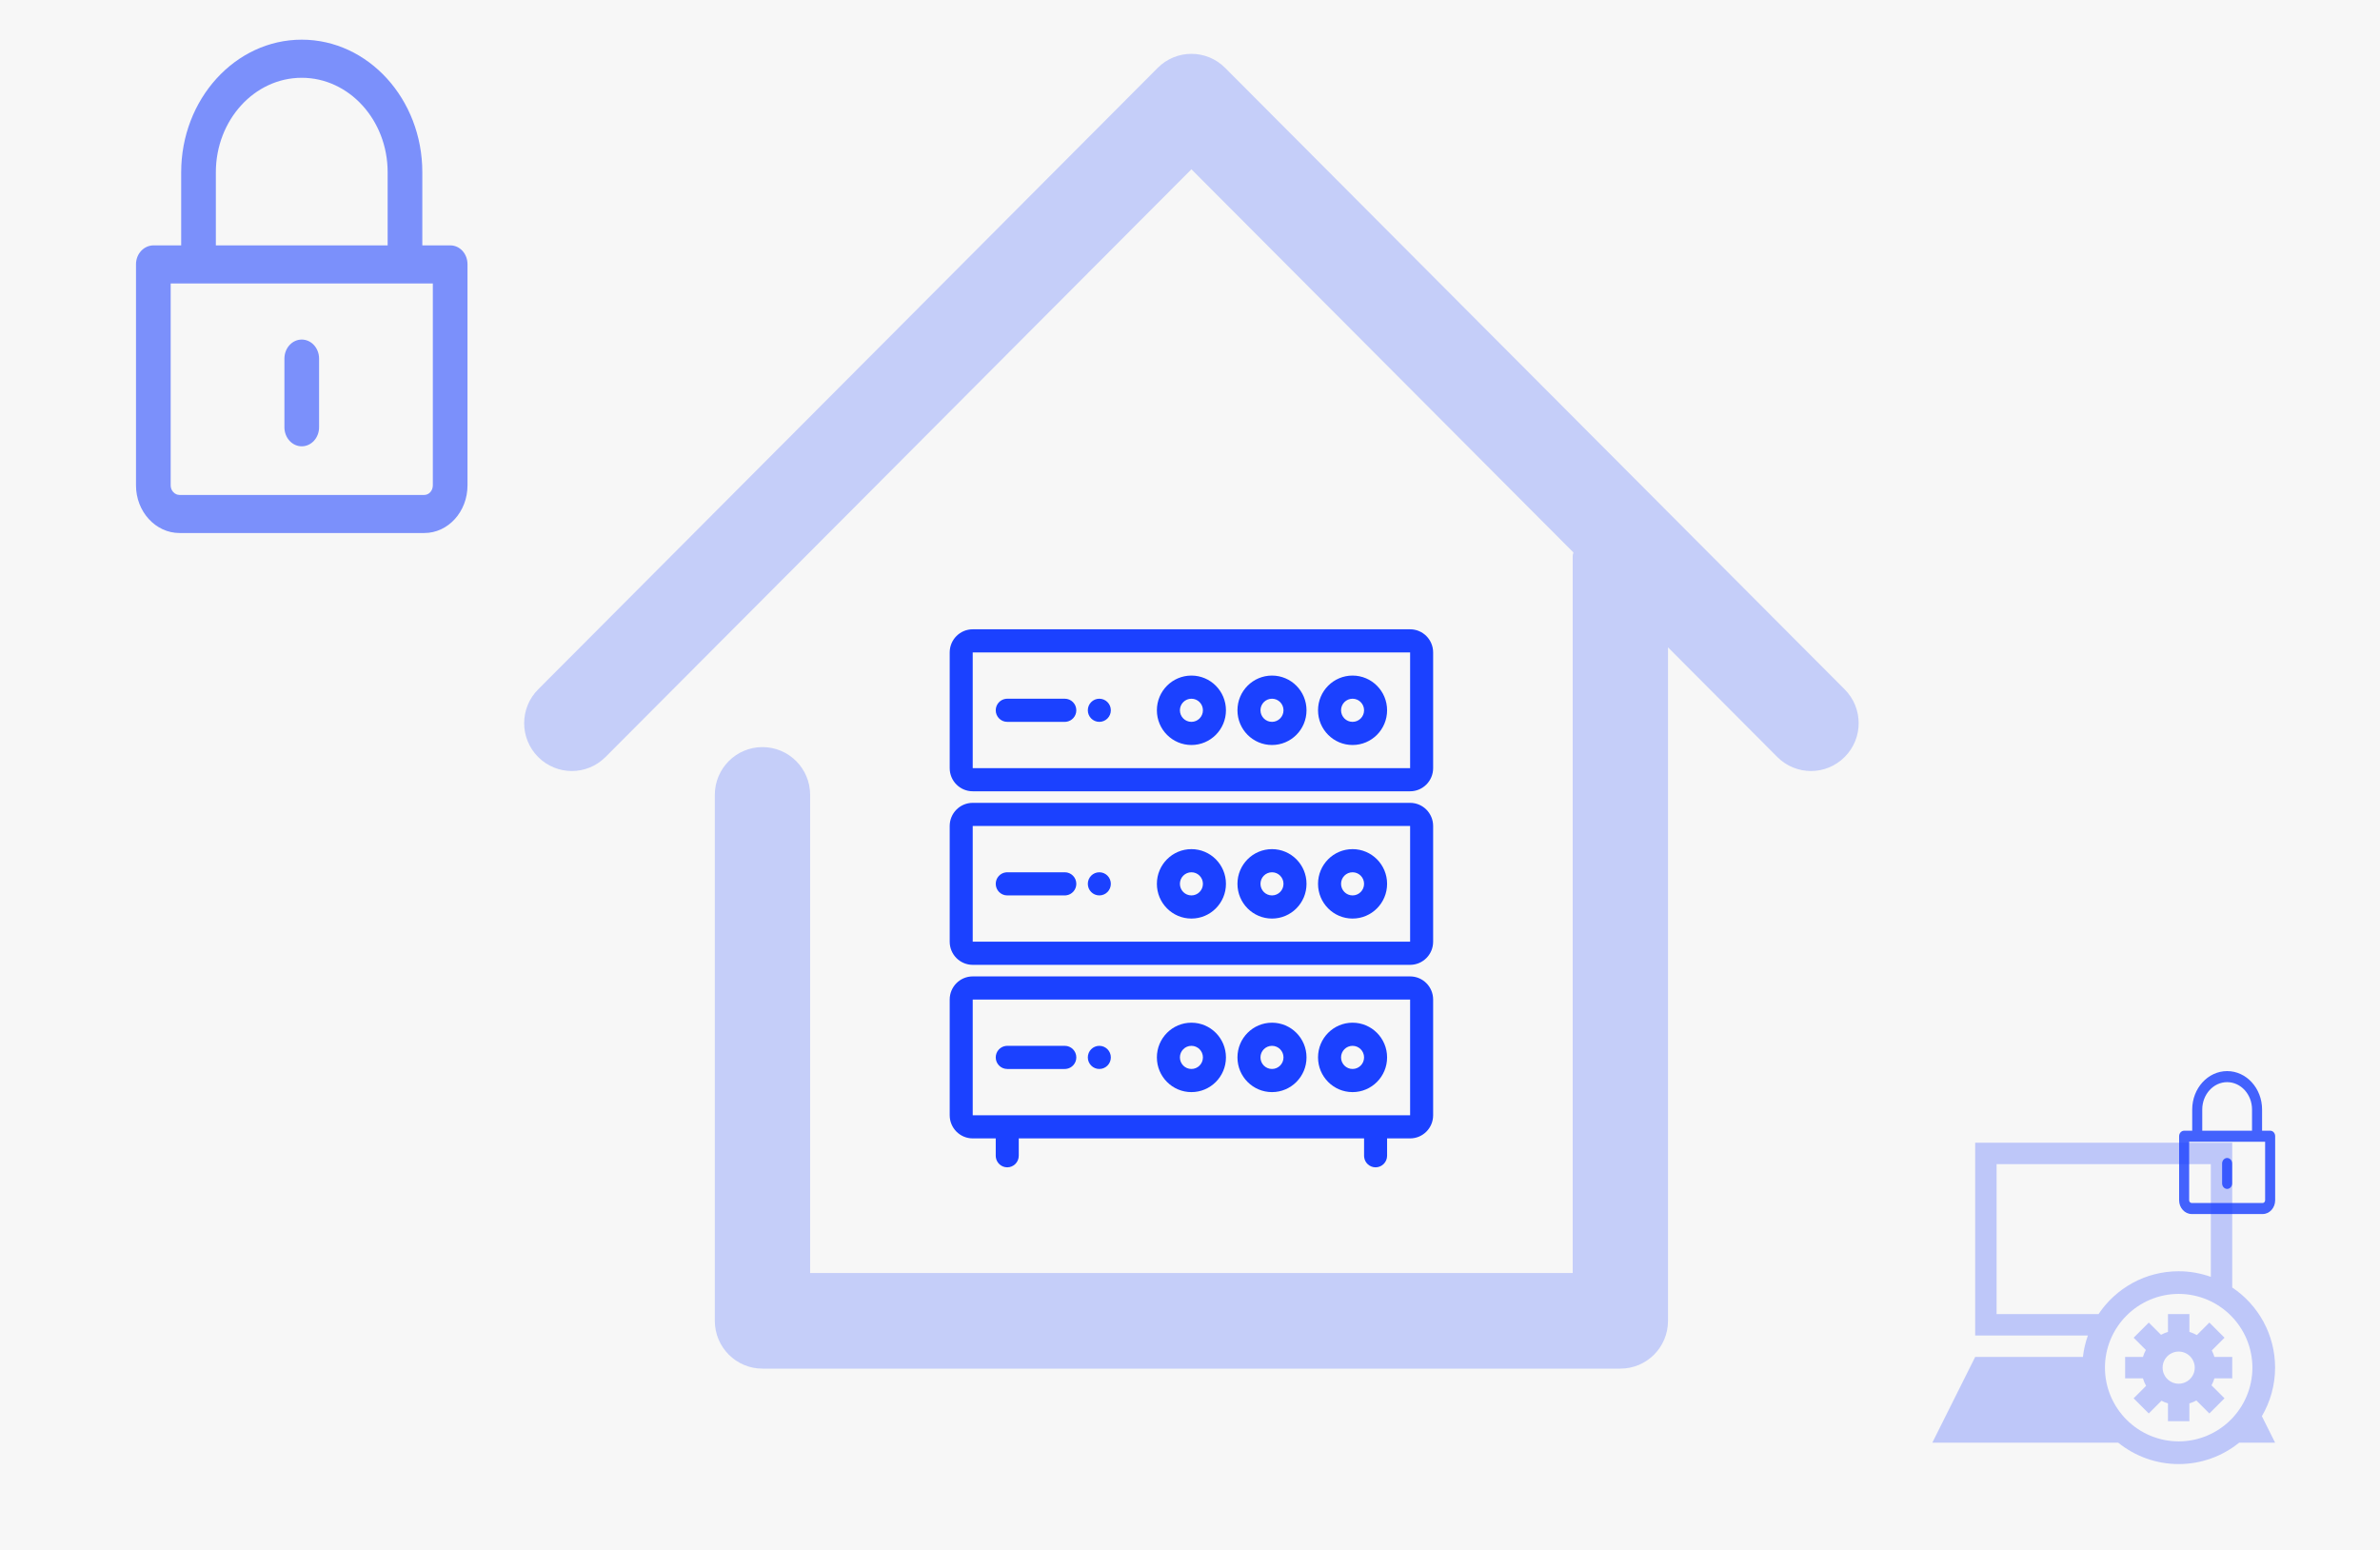
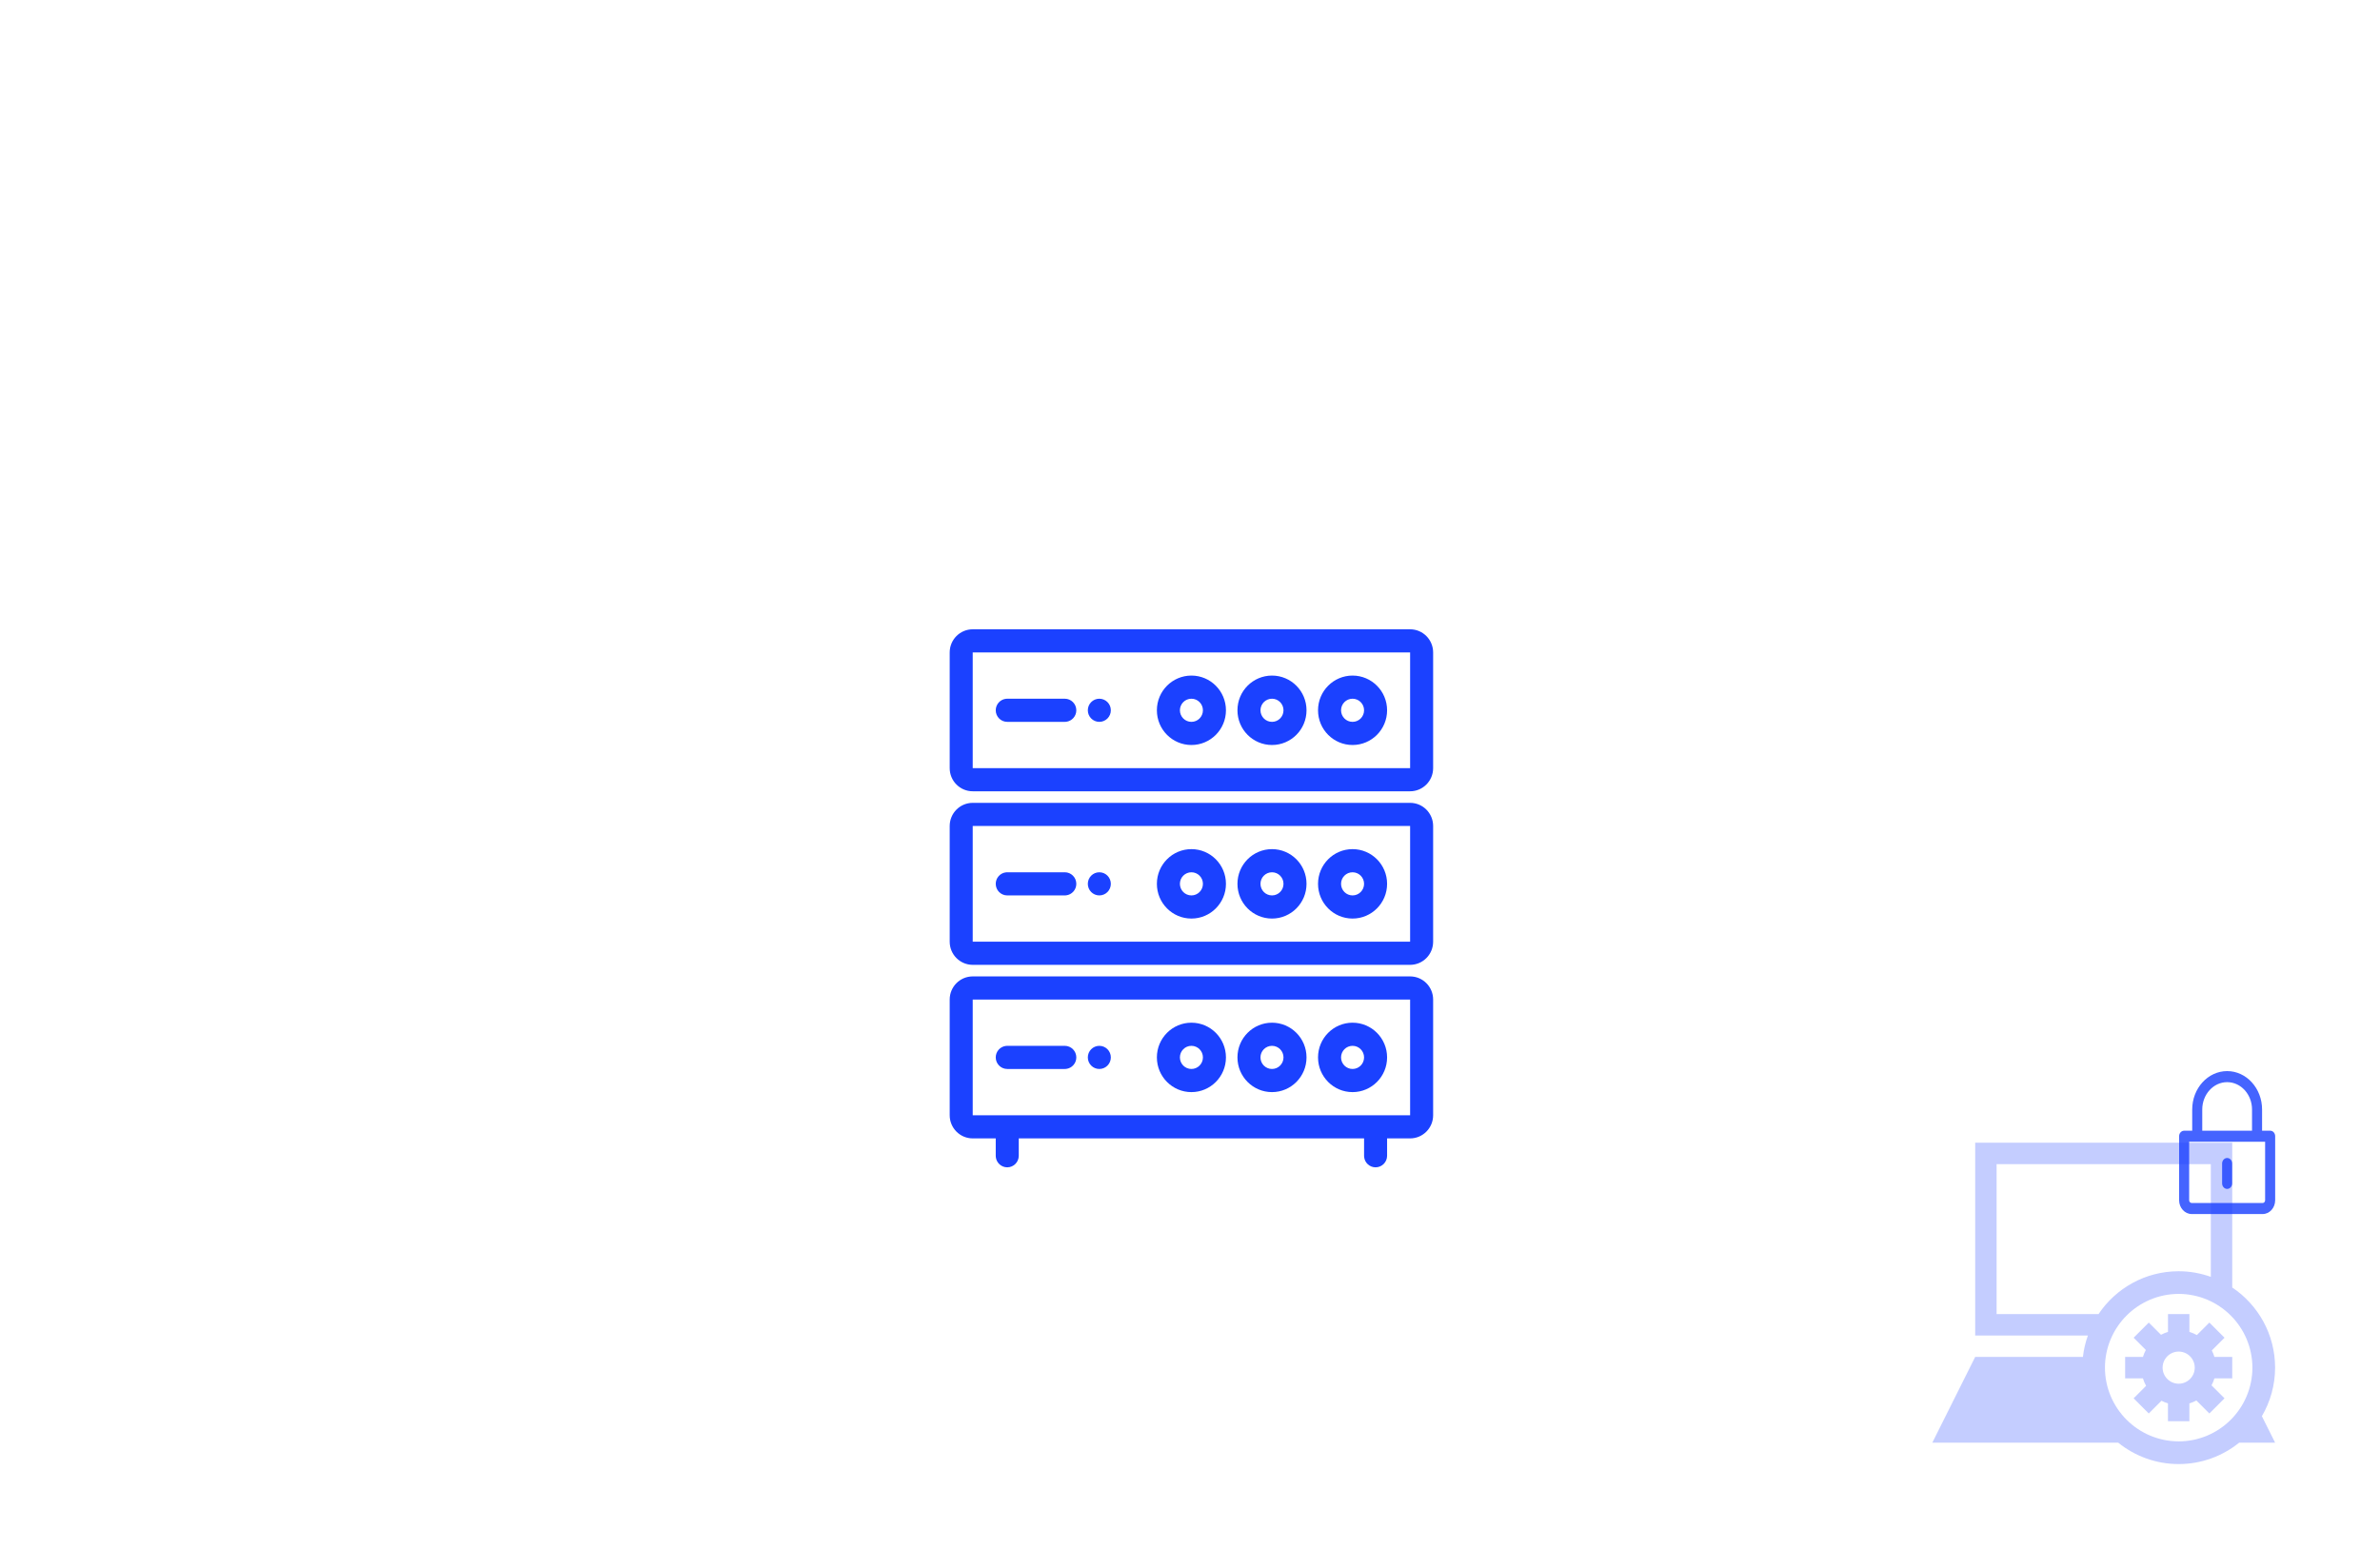
<svg xmlns="http://www.w3.org/2000/svg" width="840" height="547" viewBox="0 0 840 547" fill="none">
-   <rect width="840" height="547" fill="#F7F7F7" />
  <path d="M801.24 399.033H798.38V391.55C798.38 384.079 792.852 378 786.051 378C779.249 378 773.721 384.083 773.721 391.559V399.033H770.892C769.912 399.033 769.101 399.888 769.101 400.965V423.574C769.101 426.261 771.108 428.445 773.555 428.445H798.578C801.025 428.445 803 426.261 803 423.574V400.965C803 399.888 802.221 399.033 801.24 399.033ZM777.267 391.559C777.267 386.232 781.207 381.898 786.051 381.898C790.895 381.898 794.834 386.228 794.834 391.55V399.033H777.267V391.559ZM799.454 423.574C799.454 424.111 799.068 424.551 798.578 424.551H773.555C773.065 424.551 772.647 424.111 772.647 423.574V402.927H799.454V423.574Z" fill="#1B41FF" fill-opacity="0.81" />
  <path d="M786.051 419.578C787.031 419.578 787.823 418.706 787.823 417.629V410.612C787.823 409.536 787.031 408.663 786.051 408.663C785.07 408.663 784.278 409.536 784.278 410.612V417.629C784.278 418.706 785.07 419.578 786.051 419.578Z" fill="#1B41FF" fill-opacity="0.81" />
  <path d="M798.31 499.786C801.255 494.754 802.971 488.909 802.975 482.656C802.971 470.858 796.968 460.473 787.853 454.371V403.267H697.122V471.315H736.9C736.045 473.727 735.437 476.252 735.146 478.876H697.122L682 509.12H747.587C753.428 513.838 760.857 516.677 768.951 516.681C777.048 516.677 784.466 513.838 790.306 509.12H802.975L798.31 499.786ZM704.683 463.754V410.828H780.292V450.609C776.742 449.351 772.935 448.632 768.951 448.632C757.148 448.632 746.763 454.636 740.661 463.754H704.683ZM742.922 482.656C742.956 468.287 754.581 456.662 768.951 456.628C783.313 456.662 794.937 468.287 794.971 482.656C794.937 497.018 783.313 508.643 768.951 508.677C754.581 508.643 742.956 497.018 742.922 482.656Z" fill="#1B41FF" fill-opacity="0.26" />
  <path d="M787.853 486.437V478.872H781.566C781.328 478.071 781.018 477.311 780.64 476.581L785.127 472.094L779.774 466.745L775.37 471.153C774.538 470.688 773.661 470.317 772.735 470.041V463.754H765.174V470.037C764.308 470.294 763.488 470.635 762.709 471.058L758.396 466.748L753.047 472.098L757.356 476.407C756.933 477.19 756.593 478.01 756.332 478.876H750.049V486.437H756.332C756.608 487.367 756.982 488.248 757.447 489.076L753.043 493.472L758.385 498.826L762.876 494.338C763.602 494.72 764.365 495.026 765.163 495.264V501.559H772.731V495.264C773.597 495.007 774.414 494.667 775.192 494.244L779.774 498.826L785.12 493.472L780.538 488.898C780.958 488.119 781.298 487.299 781.559 486.437H787.853ZM768.947 488.323C765.813 488.316 763.284 485.787 763.273 482.653C763.284 479.519 765.813 476.99 768.947 476.978C772.081 476.99 774.61 479.519 774.618 482.653C774.61 485.787 772.081 488.316 768.947 488.323Z" fill="#1B41FF" fill-opacity="0.26" />
  <path d="M497.688 344.583C502.175 344.583 505.812 348.24 505.812 352.75V393.583C505.812 398.094 502.175 401.75 497.688 401.75H489.562V407.875C489.562 410.13 487.744 411.958 485.5 411.958C483.417 411.958 481.7 410.382 481.465 408.351L481.438 407.875V401.75H359.562V407.875C359.562 410.13 357.744 411.958 355.5 411.958C353.417 411.958 351.7 410.382 351.465 408.351L351.438 407.875V401.75H343.312C338.825 401.75 335.188 398.094 335.188 393.583V352.75C335.188 348.24 338.825 344.583 343.312 344.583H497.688ZM343.312 393.583H497.688V352.75H343.312V393.583ZM420.5 360.916C427.231 360.916 432.687 366.401 432.688 373.166C432.688 379.932 427.231 385.416 420.5 385.416C413.769 385.416 408.312 379.932 408.312 373.166C408.313 366.401 413.769 360.916 420.5 360.916ZM448.938 360.916C455.668 360.916 461.125 366.401 461.125 373.166C461.125 379.932 455.668 385.416 448.938 385.416C442.207 385.416 436.75 379.932 436.75 373.166C436.75 366.401 442.207 360.916 448.938 360.916ZM477.375 360.916C484.106 360.916 489.562 366.401 489.562 373.166C489.562 379.932 484.106 385.416 477.375 385.416C470.644 385.416 465.188 379.932 465.188 373.166C465.188 366.401 470.644 360.916 477.375 360.916ZM375.812 369.083C378.056 369.083 379.875 370.911 379.875 373.166C379.875 375.26 378.307 376.987 376.286 377.223L375.812 377.25H355.5C353.256 377.25 351.438 375.421 351.438 373.166C351.438 371.072 353.006 369.347 355.026 369.111L355.5 369.083H375.812ZM388 369.083C390.244 369.083 392.062 370.911 392.062 373.166C392.062 375.421 390.244 377.25 388 377.25C385.756 377.25 383.938 375.421 383.938 373.166C383.938 370.911 385.756 369.083 388 369.083ZM420.5 369.083C418.256 369.083 416.438 370.911 416.438 373.166C416.438 375.421 418.256 377.249 420.5 377.249C422.744 377.249 424.562 375.421 424.562 373.166C424.562 370.911 422.744 369.083 420.5 369.083ZM448.938 369.083C446.694 369.083 444.875 370.911 444.875 373.166C444.875 375.421 446.694 377.249 448.938 377.249C451.181 377.249 453 375.421 453 373.166C453 370.911 451.181 369.083 448.938 369.083ZM477.375 369.083C475.131 369.083 473.313 370.911 473.312 373.166C473.313 375.421 475.131 377.249 477.375 377.249C479.619 377.249 481.437 375.421 481.438 373.166C481.437 370.911 479.619 369.083 477.375 369.083ZM497.688 283.333C502.175 283.333 505.812 286.99 505.812 291.5V332.333C505.812 336.844 502.175 340.5 497.688 340.5H343.312C338.825 340.5 335.188 336.844 335.188 332.333V291.5C335.188 286.99 338.825 283.333 343.312 283.333H497.688ZM343.312 332.333H497.688V291.5H343.312V332.333ZM420.5 299.666C427.231 299.666 432.687 305.151 432.688 311.916C432.688 318.682 427.231 324.166 420.5 324.166C413.769 324.166 408.312 318.682 408.312 311.916C408.313 305.151 413.769 299.666 420.5 299.666ZM448.938 299.666C455.668 299.666 461.125 305.151 461.125 311.916C461.125 318.682 455.668 324.166 448.938 324.166C442.207 324.166 436.75 318.682 436.75 311.916C436.75 305.151 442.207 299.666 448.938 299.666ZM477.375 299.666C484.106 299.666 489.562 305.151 489.562 311.916C489.562 318.682 484.106 324.166 477.375 324.166C470.644 324.166 465.188 318.682 465.188 311.916C465.188 305.151 470.644 299.666 477.375 299.666ZM375.812 307.833C378.056 307.833 379.875 309.661 379.875 311.916C379.875 314.01 378.307 315.737 376.286 315.973L375.812 316H355.5C353.256 316 351.438 314.171 351.438 311.916C351.438 309.822 353.006 308.097 355.026 307.861L355.5 307.833H375.812ZM388 307.833C390.244 307.833 392.062 309.661 392.062 311.916C392.062 314.171 390.244 316 388 316C385.756 316 383.938 314.171 383.938 311.916C383.938 309.661 385.756 307.833 388 307.833ZM420.5 307.833C418.256 307.833 416.438 309.661 416.438 311.916C416.438 314.171 418.256 315.999 420.5 315.999C422.744 315.999 424.562 314.171 424.562 311.916C424.562 309.661 422.744 307.833 420.5 307.833ZM448.938 307.833C446.694 307.833 444.875 309.661 444.875 311.916C444.875 314.171 446.694 315.999 448.938 315.999C451.181 315.999 453 314.171 453 311.916C453 309.661 451.181 307.833 448.938 307.833ZM477.375 307.833C475.131 307.833 473.313 309.661 473.312 311.916C473.312 314.171 475.131 315.999 477.375 315.999C479.619 315.999 481.438 314.171 481.438 311.916C481.437 309.661 479.619 307.833 477.375 307.833ZM497.688 222.083C502.175 222.083 505.812 225.74 505.812 230.25V271.083C505.812 275.594 502.175 279.25 497.688 279.25H343.312C338.825 279.25 335.188 275.594 335.188 271.083V230.25C335.188 225.74 338.825 222.083 343.312 222.083H497.688ZM343.312 271.083H497.688V230.25H343.312V271.083ZM420.5 238.416C427.231 238.416 432.687 243.901 432.688 250.666C432.688 257.432 427.231 262.916 420.5 262.916C413.769 262.916 408.312 257.432 408.312 250.666C408.313 243.901 413.769 238.416 420.5 238.416ZM448.938 238.416C455.668 238.416 461.125 243.901 461.125 250.666C461.125 257.432 455.668 262.916 448.938 262.916C442.207 262.916 436.75 257.432 436.75 250.666C436.75 243.901 442.207 238.416 448.938 238.416ZM477.375 238.416C484.106 238.416 489.562 243.901 489.562 250.666C489.562 257.432 484.106 262.916 477.375 262.916C470.644 262.916 465.188 257.432 465.188 250.666C465.188 243.901 470.644 238.416 477.375 238.416ZM375.812 246.583C378.056 246.583 379.875 248.411 379.875 250.666C379.875 252.76 378.307 254.487 376.286 254.723L375.812 254.75H355.5C353.256 254.75 351.438 252.921 351.438 250.666C351.438 248.572 353.006 246.847 355.026 246.611L355.5 246.583H375.812ZM388 246.583C390.244 246.583 392.062 248.411 392.062 250.666C392.062 252.921 390.244 254.75 388 254.75C385.756 254.75 383.938 252.921 383.938 250.666C383.938 248.411 385.756 246.583 388 246.583ZM420.5 246.583C418.256 246.583 416.438 248.411 416.438 250.666C416.438 252.921 418.256 254.749 420.5 254.749C422.744 254.749 424.562 252.921 424.562 250.666C424.562 248.411 422.744 246.583 420.5 246.583ZM448.938 246.583C446.694 246.583 444.875 248.411 444.875 250.666C444.875 252.921 446.694 254.749 448.938 254.749C451.181 254.749 453 252.921 453 250.666C453 248.411 451.181 246.583 448.938 246.583ZM477.375 246.583C475.131 246.583 473.313 248.411 473.312 250.666C473.312 252.921 475.131 254.749 477.375 254.749C479.619 254.749 481.438 252.921 481.438 250.666C481.437 248.411 479.619 246.583 477.375 246.583Z" fill="#1B41FF" />
-   <path d="M651.067 243.291L541.73 133.62L432.393 23.948C425.816 17.351 415.185 17.351 408.607 23.948L189.933 243.291C183.356 249.889 183.356 260.552 189.933 267.149C196.51 273.746 207.141 273.746 213.718 267.149L420.5 59.735L555.305 194.951C555.288 195.373 555.069 195.744 555.069 196.166V449.255H285.931V280.529C285.931 271.199 278.395 263.657 269.11 263.657C259.825 263.657 252.289 271.199 252.289 280.529V466.127C252.289 475.458 259.825 483 269.11 483H571.89C581.192 483 588.711 475.458 588.711 466.127V228.46L627.282 267.149C630.562 270.439 634.868 272.093 639.175 272.093C643.481 272.093 647.787 270.439 651.067 267.149C657.644 260.552 657.644 249.889 651.067 243.291Z" fill="#1B41FF" fill-opacity="0.23" />
-   <path d="M158.927 86.597H149.054V60.77C149.054 34.981 129.974 14 106.5 14C83.026 14 63.946 34.995 63.946 60.8V86.597H54.182C50.799 86.597 48 89.548 48 93.263V171.297C48 180.571 54.926 188.108 63.371 188.108H149.739C158.183 188.108 165 180.571 165 171.297V93.263C165 89.548 162.31 86.597 158.927 86.597ZM76.184 60.8C76.184 42.413 89.781 27.454 106.5 27.454C123.219 27.454 136.816 42.399 136.816 60.77V86.597H76.184V60.8ZM152.762 171.297C152.762 173.152 151.428 174.668 149.739 174.668H63.371C61.682 174.668 60.238 173.152 60.238 171.297V100.037H152.762V171.297Z" fill="#1B41FF" fill-opacity="0.56" />
-   <path d="M106.499 157.507C109.883 157.507 112.618 154.495 112.618 150.78V126.562C112.618 122.847 109.882 119.835 106.499 119.835C103.116 119.835 100.381 122.847 100.381 126.562V150.78C100.381 154.495 103.116 157.507 106.499 157.507Z" fill="#1B41FF" fill-opacity="0.56" />
</svg>